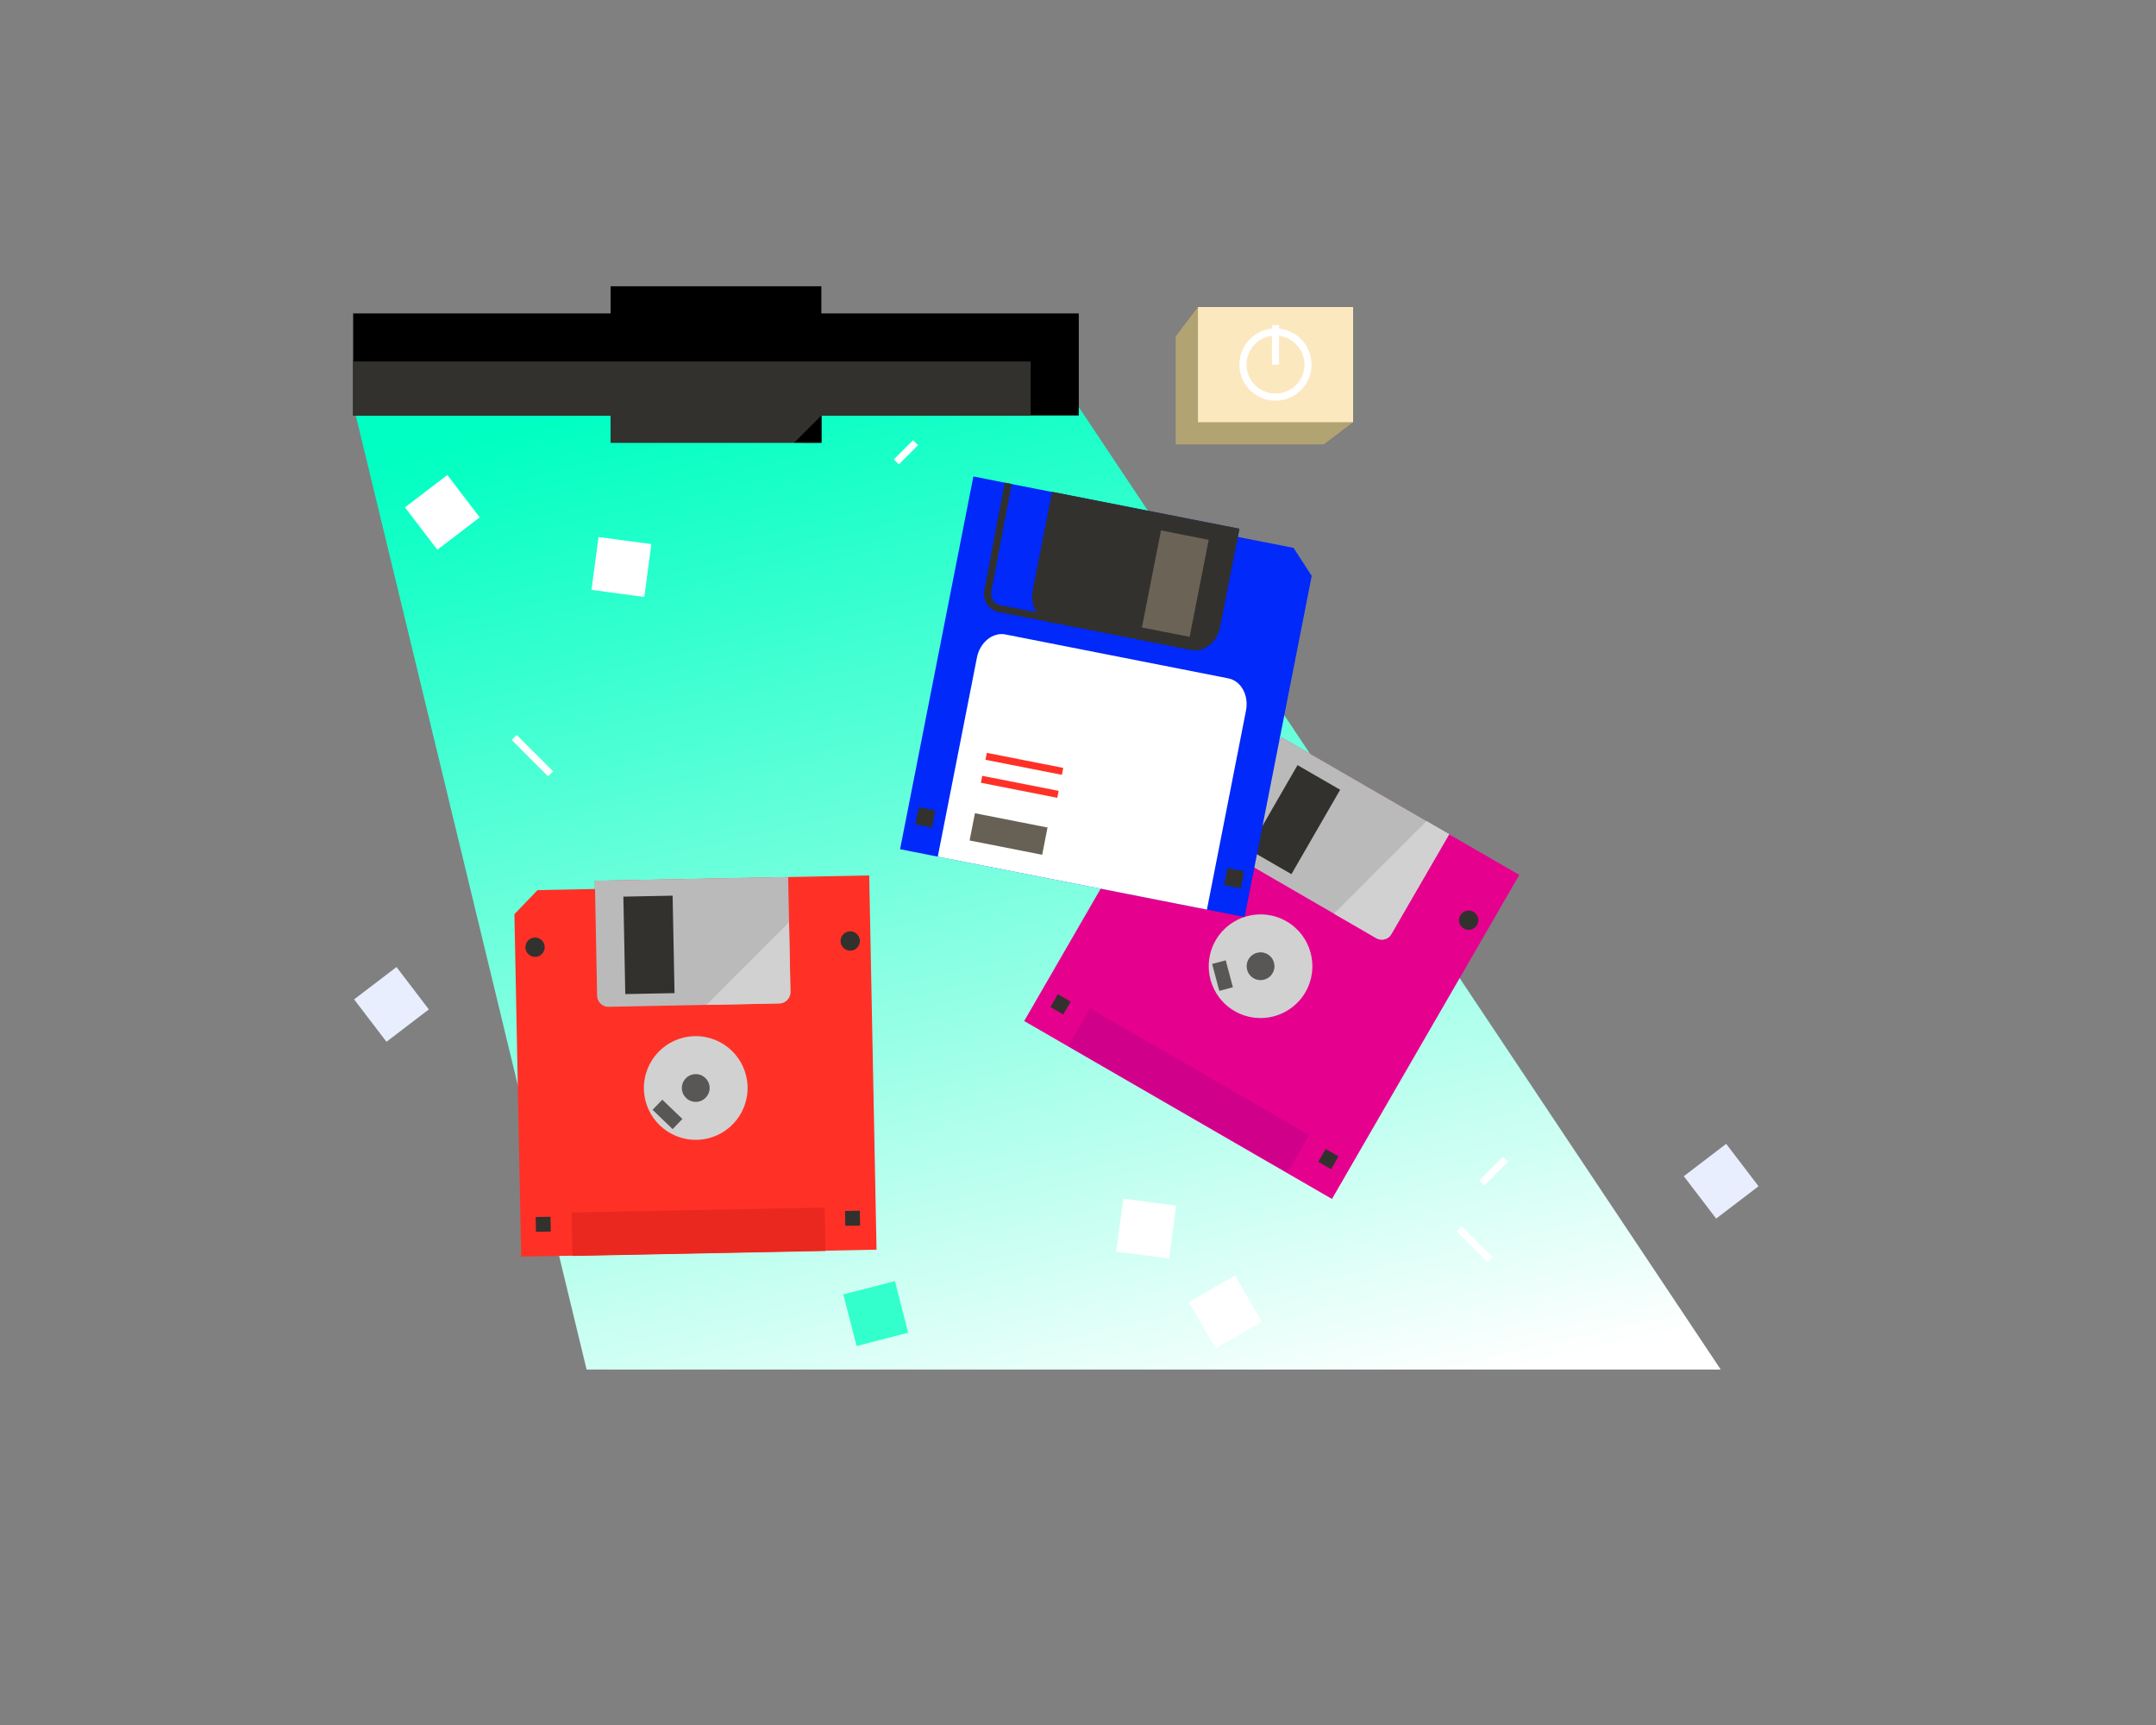
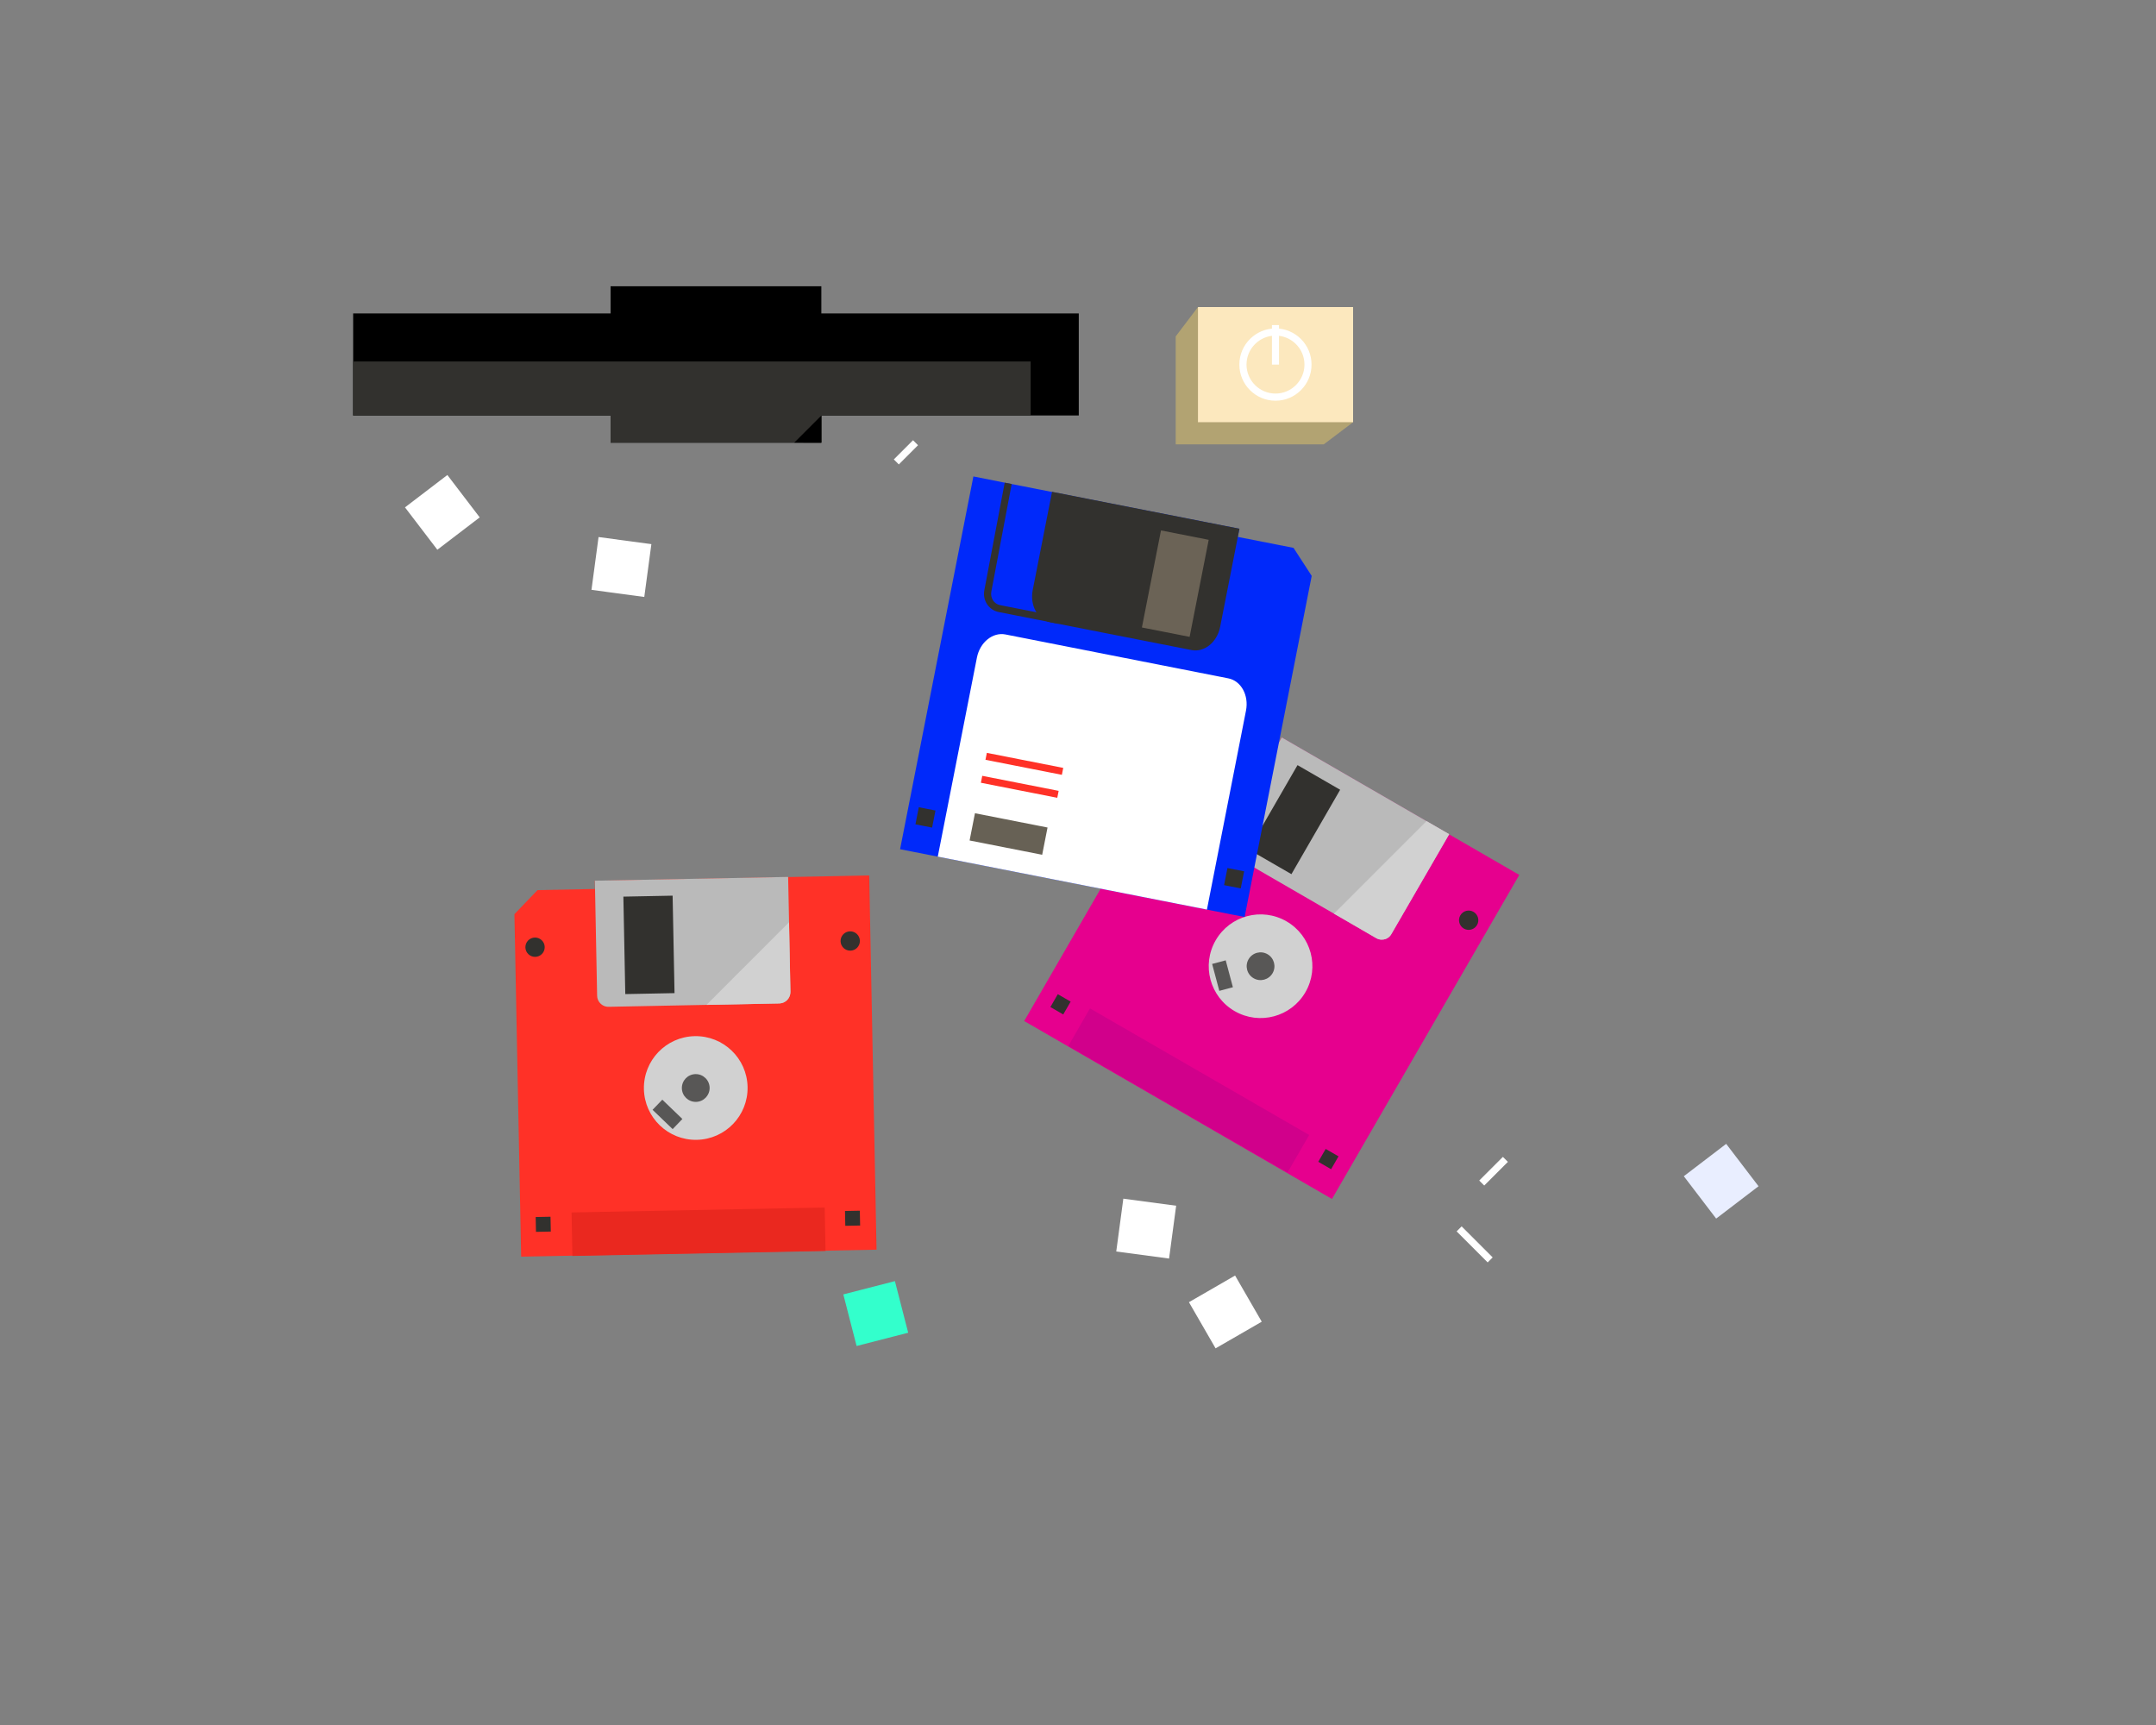
<svg xmlns="http://www.w3.org/2000/svg" width="350px" height="280px" version="1.1" id="Слой_1" x="0px" y="0px" viewBox="0 0 2500 2000" style="enable-background:new 0 0 2500 2000;" xml:space="preserve">
  <rect x="0" y="0" width="2500" height="2000" fill="#808080" stroke="none" />
  <style type="text/css">
	.st0{fill:url(#SVGID_1_);}
	.st1{fill:#32312E;}
	.st2{fill:#FF3127;}
	.st3{fill:#BABABA;}
	.st4{fill:#D1D1D1;}
	.st5{fill:#585756;}
	.st6{fill:#EA281F;}
	.st7{fill:#E6008E;}
	.st8{fill:#D1008B;}
	.st9{fill:#0029FA;}
	.st10{fill:#FFFFFF;}
	.st11{fill:#6B6356;}
	.st12{fill:#676155;}
	.st13{fill:#B2A372;}
	.st14{fill:#FCE8BE;}
	.st15{fill:#33FFCC;}
	.st16{fill:#E9EEFF;}
</style>
  <g id="Reader">
    <linearGradient id="SVGID_1_" gradientUnits="userSpaceOnUse" x1="1351.408" y1="1682.883" x2="1057.252" y2="391.024">
      <stop offset="0" style="stop-color:#FFFFFF" />
      <stop offset="1" style="stop-color:#00FFC2" />
    </linearGradient>
-     <polygon class="st0" points="1250.9,472 1995.3,1587.9 680.2,1587.9 410.2,472  " />
    <rect x="409.5" y="363.4" width="841.4" height="118.3" />
    <rect x="708" y="331.9" width="244.4" height="181.3" />
    <polygon class="st1" points="1195.1,419.1 1195.1,481.8 952.4,481.8 952.4,513.3 708,513.3 708,481.8 409.5,481.8 409.5,419.1  " />
    <polygon points="952.4,481.8 921,513.2 952.4,513.3  " />
  </g>
  <g id="Disc_2">
    <polygon class="st2" points="1007.9,1015 1016.4,1448.9 604.3,1457 596.5,1059.9 623.3,1032 689.9,1030.7 689.7,1021.2  " />
    <path class="st3" d="M913.9,1016.7l-224.1,4.4l2.6,133.3c0,1.8,0.4,3.6,1.1,5.1c2.1,4.7,6.9,8,12.4,7.8l197.7-3.9   c3.7-0.1,6.9-1.6,9.3-4.1c2.3-2.4,3.8-5.8,3.7-9.4L913.9,1016.7z" />
    <path class="st4" d="M819.2,1165.1l84.3-1.7c4.5-0.1,8.5-2.4,10.8-5.9c1.4-2.2,2.2-4.8,2.2-7.6l-1.6-80.6L819.2,1165.1z" />
    <rect x="723.8" y="1038.8" transform="matrix(1 -1.962984e-02 1.962984e-02 1 -21.357 14.98)" class="st1" width="57.1" height="113" />
    <ellipse transform="matrix(1 -1.962984e-02 1.962984e-02 1 -24.603 16.076)" class="st4" cx="806.6" cy="1261.2" rx="60.1" ry="60.1" />
    <ellipse transform="matrix(1 -1.962984e-02 1.962984e-02 1 -24.603 16.076)" class="st5" cx="806.6" cy="1261.2" rx="16.1" ry="16.1" />
    <rect x="663.1" y="1402.6" transform="matrix(1 -1.962984e-02 1.962984e-02 1 -27.871 16.172)" class="st6" width="293.5" height="50.4" />
    <ellipse transform="matrix(1 -1.962984e-02 1.962984e-02 1 -21.433 12.388)" class="st1" cx="620.3" cy="1098" rx="11.2" ry="11.2" />
    <ellipse transform="matrix(1 -1.962984e-02 1.962984e-02 1 -21.222 19.559)" class="st1" cx="985.7" cy="1090.8" rx="11.2" ry="11.2" />
    <rect x="621.2" y="1410.6" transform="matrix(1 -1.962984e-02 1.962984e-02 1 -27.738 12.636)" class="st1" width="17.2" height="17.2" />
    <rect x="979.8" y="1403.6" transform="matrix(1 -1.962984e-02 1.962984e-02 1 -27.53 19.673)" class="st1" width="17.2" height="17.2" />
    <rect x="765.7" y="1276.1" transform="matrix(0.693 -0.721 0.721 0.693 -694.015 954.471)" class="st5" width="16.3" height="32.3" />
  </g>
  <g id="Disc_3">
    <polygon class="st7" points="1761.7,1014.4 1544.5,1390.1 1187.6,1183.8 1386.4,839.9 1423.8,829.9 1481.5,863.3 1486.2,855.1  " />
    <path class="st3" d="M1680.4,967.2l-67.1,115.9c-1.5,2.7-3.9,4.6-6.6,5.6c-3.4,1.2-7.3,1-10.7-0.9l-49.2-28.5l-122.9-71.1   c-1.5-0.9-2.8-2-3.8-3.3c-3-3.9-3.5-9.5-0.9-14l67.1-115.9l167.8,97L1680.4,967.2z" />
    <rect x="1444.9" y="922.4" transform="matrix(0.5 -0.866 0.866 0.5 -73.209 1775.057)" class="st1" width="113" height="57.1" />
    <ellipse transform="matrix(0.5 -0.866 0.866 0.5 -240.095 1825.853)" class="st4" cx="1462" cy="1121" rx="60.1" ry="60.1" />
    <ellipse transform="matrix(0.5 -0.866 0.866 0.5 -240.095 1825.853)" class="st5" cx="1462" cy="1121" rx="16.1" ry="16.1" />
    <rect x="1353.5" y="1118.4" transform="matrix(0.5 -0.866 0.866 0.5 -406.578 1825.741)" class="st8" width="50.4" height="293.5" />
    <ellipse transform="matrix(0.5 -0.866 0.866 0.5 -73.118 1643.027)" class="st1" cx="1387.1" cy="884.9" rx="11.2" ry="11.2" />
    <ellipse transform="matrix(0.5 -0.866 0.866 0.5 -73.37 2008.296)" class="st1" cx="1703.5" cy="1067.7" rx="11.2" ry="11.2" />
    <rect x="1220.4" y="1156.1" transform="matrix(0.866 0.5 -0.5 0.866 747.766 -458.692)" class="st1" width="17.2" height="17.2" />
    <rect x="1530.9" y="1335.6" transform="matrix(0.866 0.5 -0.5 0.866 879.233 -589.977)" class="st1" width="17.2" height="17.2" />
    <rect x="1409.9" y="1114.5" transform="matrix(0.966 -0.258 0.258 0.966 -243.971 404.768)" class="st5" width="16.3" height="32.3" />
    <path class="st4" d="M1680.4,967.2l-67.1,115.9c-1.5,2.7-3.9,4.6-6.6,5.6c-3.4,1.2-7.3,1-10.7-0.9l-49.2-28.5L1654.1,952   L1680.4,967.2z" />
  </g>
  <g id="Disc_1">
    <polygon class="st9" points="1521,667.7 1443.2,1063.2 1043.7,984.6 1128.7,552.4 1165,559.6 1173.1,561.2 1437.1,613.1    1435.3,622.5 1499.9,635.2  " />
    <path class="st10" d="M1399.5,1054.6l-312.1-61.4l45.4-230.8c3.5-17.7,18.3-29.7,33.1-26.8l258.4,50.9c14.8,2.9,24,19.6,20.5,37.4   L1399.5,1054.6z" />
    <path class="st1" d="M1219.9,570.2l217.3,42.8l-22.4,113.9c-3.5,17.7-18.3,29.7-33.1,26.8L1218,721.5c-14.8-2.9-24-19.6-20.5-37.4   L1219.9,570.2z" />
    <g>
      <path class="st1" d="M1228.1,715l-1.6,8.1l-68.5-13.5c-11.5-2.3-18.9-13.6-16.6-25.3l23.6-124.7l8.1,1.6l-23.6,124.7    c-1.4,7.3,3.1,14.3,10.1,15.7L1228.1,715z" />
    </g>
    <rect x="1063.2" y="937.8" transform="matrix(0.193 -0.981 0.981 0.193 -63.676 1817.744)" class="st1" width="20.2" height="19.7" />
    <rect x="1421.2" y="1008.2" transform="matrix(0.193 -0.981 0.981 0.193 156.064 2225.858)" class="st1" width="20.2" height="19.7" />
    <rect x="1305.7" y="648.3" transform="matrix(0.193 -0.981 0.981 0.193 436.113 1883.279)" class="st11" width="114.7" height="56.4" />
    <g>
      <rect x="1183.9" y="840.2" transform="matrix(0.193 -0.981 0.981 0.193 89.986 1880.172)" class="st2" width="8.2" height="90.3" />
    </g>
    <g>
      <rect x="1178.7" y="867" transform="matrix(0.193 -0.981 0.981 0.193 59.378 1896.526)" class="st2" width="8.2" height="90.3" />
    </g>
    <rect x="1153.6" y="923.9" transform="matrix(0.193 -0.981 0.981 0.193 -4.692 1927.841)" class="st12" width="32.2" height="85.8" />
  </g>
  <g id="Button">
    <polygon class="st13" points="1535,390 1569,489.5 1535,515.2 1363.3,515.2 1363.3,390 1389.1,356  " />
    <rect x="1389.1" y="356" class="st14" width="179.9" height="133.5" />
    <path class="st10" d="M1479,464.6c-23.1,0-41.9-18.8-41.9-41.9s18.8-41.9,41.9-41.9c23.1,0,41.8,18.8,41.8,41.9   S1502.1,464.6,1479,464.6z M1479,389.1c-18.5,0-33.6,15.1-33.6,33.6c0,18.5,15.1,33.6,33.6,33.6s33.6-15.1,33.6-33.6   C1512.6,404.2,1497.5,389.1,1479,389.1z" />
    <rect x="1474.9" y="376.9" class="st10" width="8.2" height="45.8" />
  </g>
  <g id="Objects_1_">
    <rect x="689.6" y="626.7" transform="matrix(0.991 0.133 -0.133 0.991 94.02 -90.119)" class="st10" width="61.8" height="61.8" />
    <rect x="1298" y="1394" transform="matrix(0.991 0.133 -0.133 0.991 201.655 -164.334)" class="st10" width="61.8" height="61.8" />
    <rect x="1390" y="1490.2" transform="matrix(0.866 -0.5 0.5 0.866 -570.205 914.273)" class="st10" width="61.8" height="61.8" />
    <rect x="985.5" y="1492.4" transform="matrix(0.968 -0.249 0.249 0.968 -347.687 301.501)" class="st15" width="61.8" height="61.8" />
    <rect x="481.8" y="563.3" transform="matrix(0.795 -0.607 0.607 0.795 -255.35 432.868)" class="st10" width="61.8" height="61.8" />
-     <rect x="422.6" y="1133.8" transform="matrix(0.795 -0.607 0.607 0.795 -613.564 513.863)" class="st16" width="61.8" height="61.8" />
    <rect x="1964.4" y="1339.4" transform="matrix(0.795 -0.607 0.607 0.795 -422.24 1491.293)" class="st16" width="61.8" height="61.8" />
-     <rect x="613.4" y="846.3" transform="matrix(0.707 -0.707 0.707 0.707 -438.618 693.286)" class="st10" width="8.2" height="59.6" />
    <rect x="1034.9" y="520.3" transform="matrix(0.707 -0.707 0.707 0.707 -63.089 896.487)" class="st10" width="31.5" height="8.2" />
    <rect x="1712.8" y="1353.8" transform="matrix(0.707 -0.707 0.707 0.707 -452.825 1622.55)" class="st10" width="38.8" height="8.2" />
    <rect x="1706.2" y="1417.4" transform="matrix(0.707 -0.707 0.707 0.707 -519.332 1631.857)" class="st10" width="8.2" height="50.9" />
  </g>
</svg>